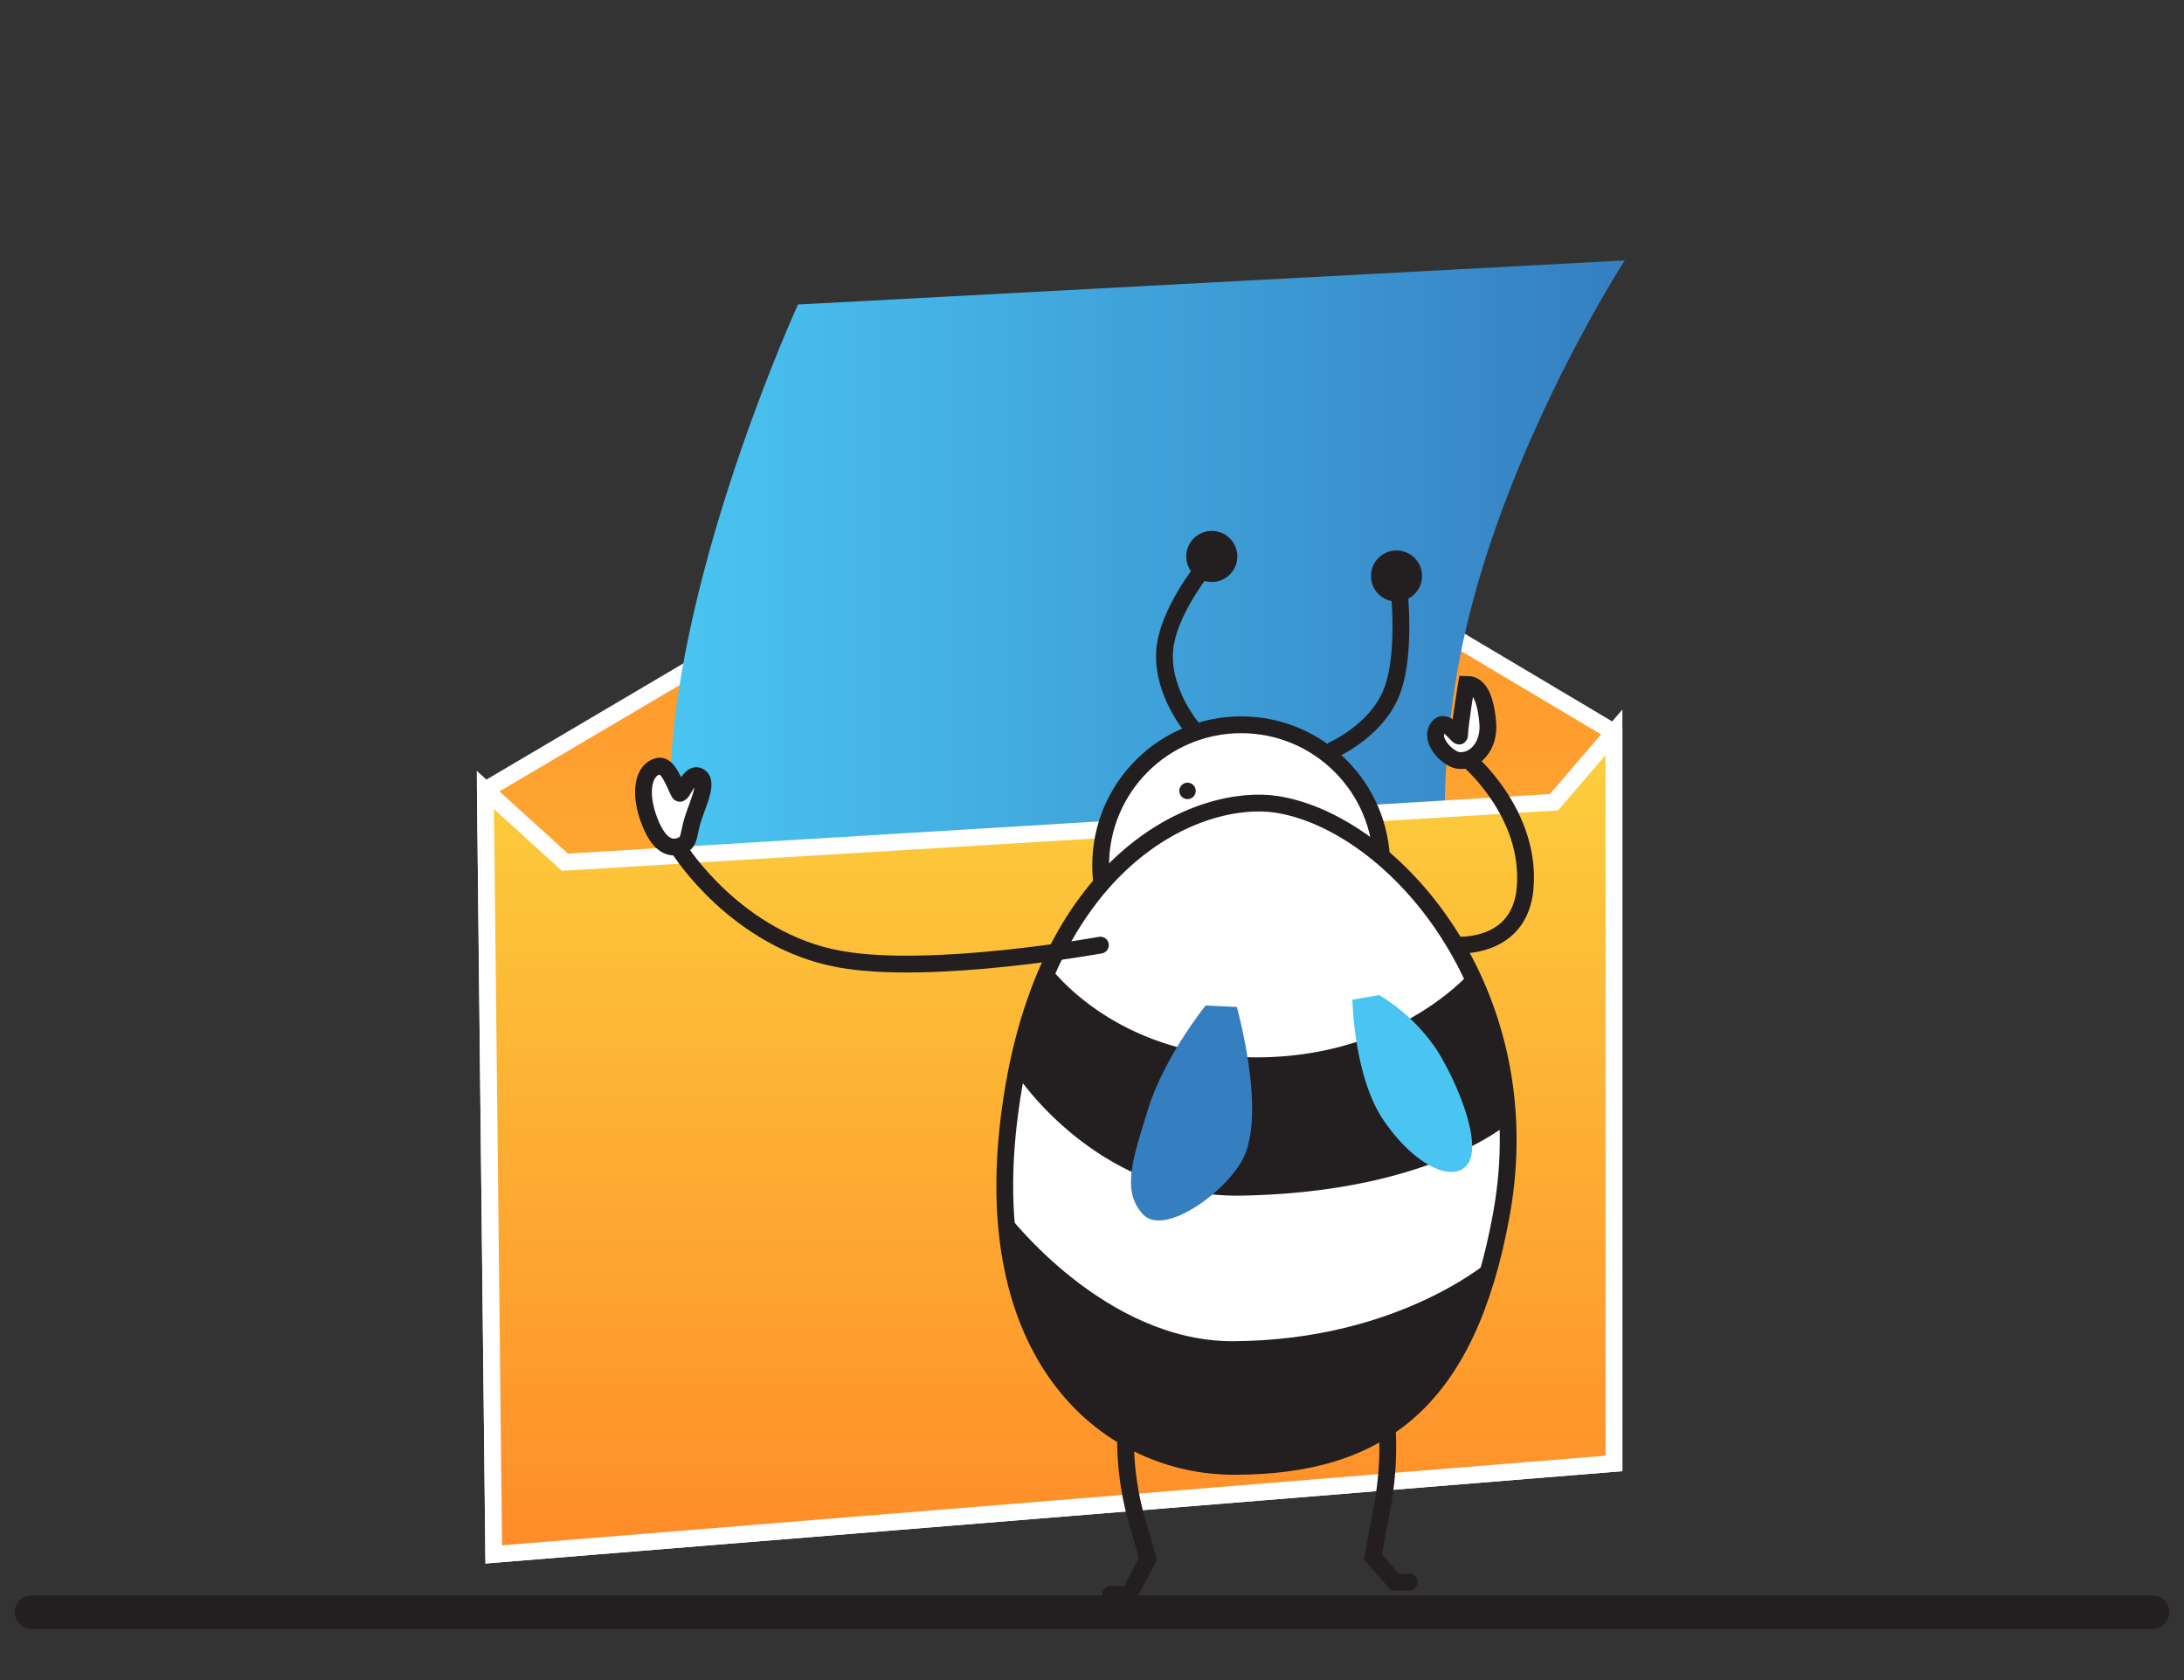
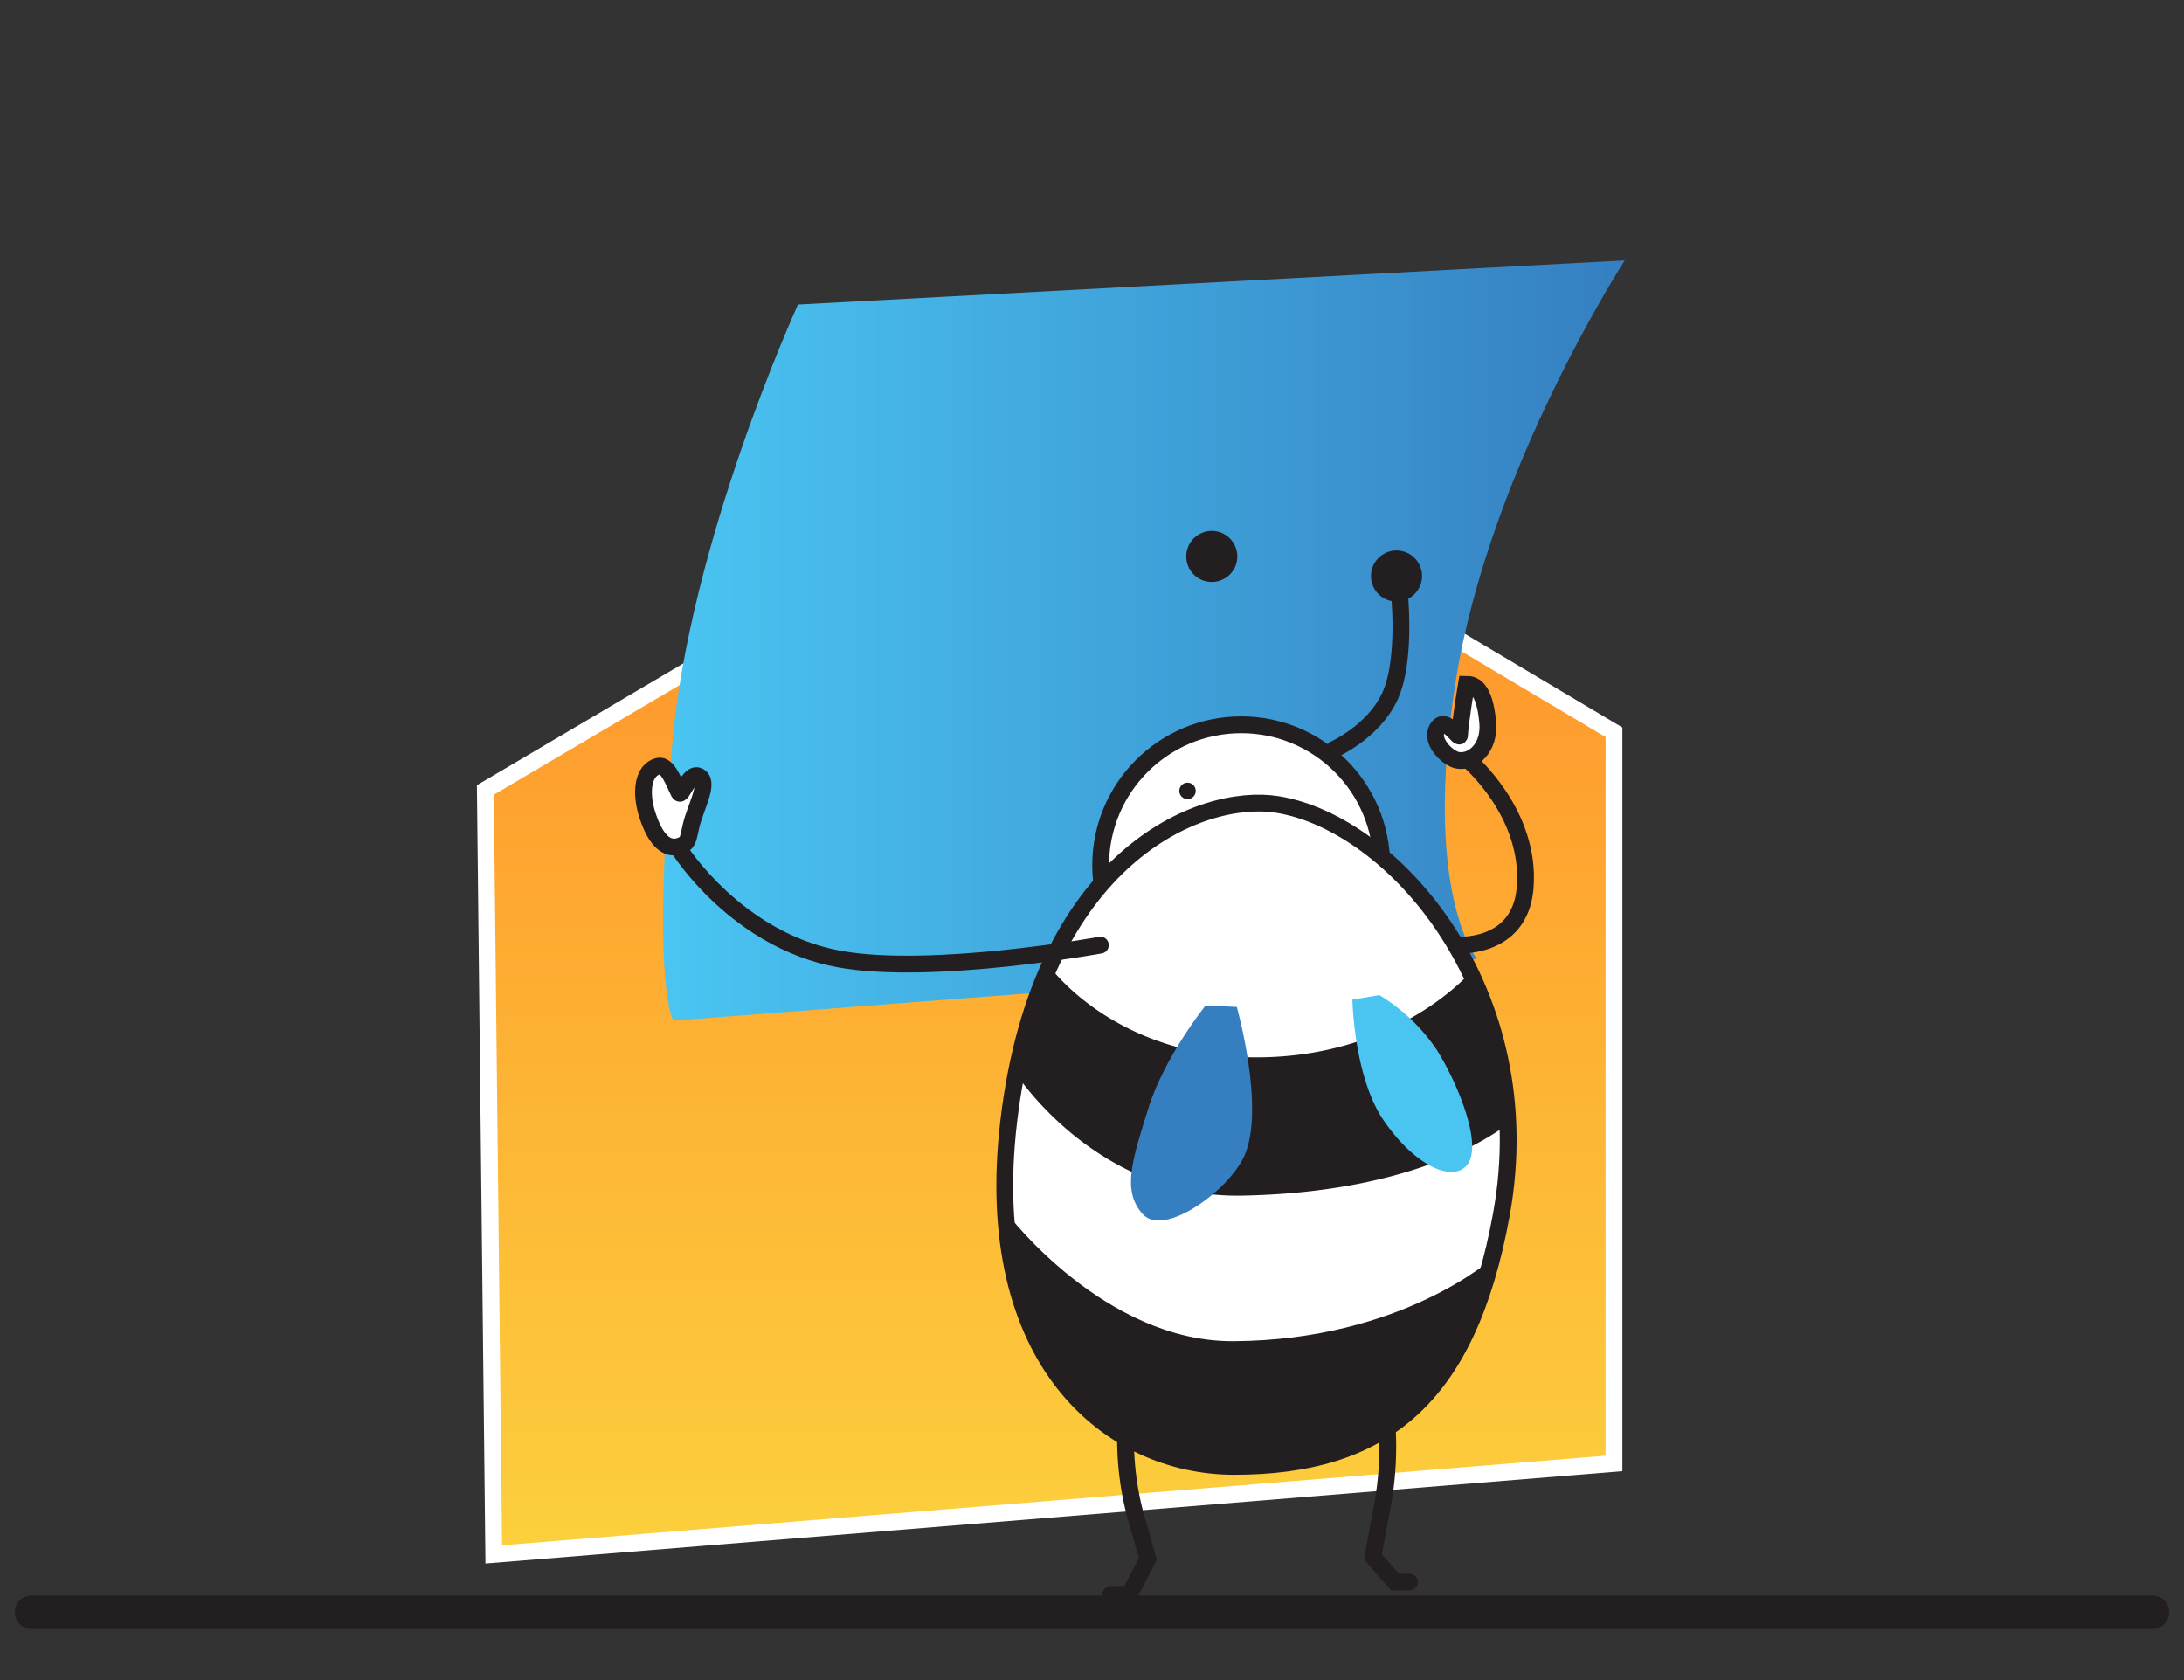
<svg xmlns="http://www.w3.org/2000/svg" xmlns:xlink="http://www.w3.org/1999/xlink" id="Layer_1" data-name="Layer 1" viewBox="0 0 260 200">
  <rect x="0" y="0" width="260" height="200" fill="#333333" stroke="none" />
  <defs>
    <linearGradient id="linear-gradient" x1="124.96" y1="185.04" x2="124.96" y2="50.83" gradientUnits="userSpaceOnUse">
      <stop offset="0" stop-color="#fcd03d" />
      <stop offset="1" stop-color="#ff8c29" />
    </linearGradient>
    <linearGradient id="linear-gradient-2" x1="78.92" y1="76.22" x2="193.42" y2="76.22" gradientUnits="userSpaceOnUse">
      <stop offset="0" stop-color="#4ac5f2" />
      <stop offset="1" stop-color="#357fc1" />
    </linearGradient>
    <linearGradient id="linear-gradient-3" x1="124.96" y1="87.17" x2="124.96" y2="185.04" xlink:href="#linear-gradient" />
    <linearGradient id="linear-gradient-4" x1="7938.65" y1="6403.31" x2="7958.02" y2="6403.31" gradientTransform="matrix(-0.44, -1.03, 0.92, -0.39, -2226.78, 10860.68)" xlink:href="#linear-gradient-2" />
    <linearGradient id="linear-gradient-5" x1="385.12" y1="10971.38" x2="395.43" y2="10971.38" gradientTransform="matrix(-0.79, 0.62, -0.76, -0.96, 8807.1, 10451.47)" xlink:href="#linear-gradient-2" />
  </defs>
  <polygon points="131.03 50.83 57.78 94.04 58.78 185.04 192.14 174.21 192.14 87.17 131.03 50.83" style="stroke:#fff;stroke-miterlimit:10;stroke-width:2px;fill:url(#linear-gradient)" />
  <path d="M193.42,31,95,36.25s-13,28.36-15,52.66c-2.49,29,.18,32.59.18,32.59l95.65-7.36s-6.52-7.78-2.54-33S193.42,31,193.42,31Z" style="fill:url(#linear-gradient-2)" />
-   <polygon points="57.78 94.04 67.26 102.64 185 95.5 192.14 87.17 192.14 174.21 58.78 185.04 57.78 94.04" style="stroke:#fff;stroke-miterlimit:10;stroke-width:2px;fill:url(#linear-gradient-3)" />
  <circle cx="147.76" cy="103.01" r="16.73" style="fill:#fff;stroke:#231f20;stroke-miterlimit:10;stroke-width:2px" />
  <path d="M152.09,95.77c-9.19-1.48-28.27,6.23-32,37.68-3.41,28.72,12.15,41.11,26.83,41.11,17.58,0,27.81-7.94,31.82-30C183.55,118,165.88,98,152.09,95.77Z" style="fill:#fff;stroke:#231f20;stroke-miterlimit:10;stroke-width:2px" />
  <path d="M146.81,159.66c20.15-.1,31.05-10,31.05-10s-1.49,24.94-31,24.94c-27.41,0-26.85-30-26.85-30S131.51,159.73,146.81,159.66Z" style="fill:#231f20" />
  <path d="M121,127.87s9.54,14.77,26.81,14.46c23.15-.42,32.33-9.06,32.33-9.06l-1.18-5.2a111.28,111.28,0,0,0-3.9-12.34s-8.61,10.14-25.49,10.14-24.61-10.81-24.61-10.81l-2.5,5.89Z" style="fill:#231f20" />
-   <path d="M142.1,86.86s-3.65-4.13-3.47-9.07S143.8,67,143.8,67" style="fill:none;stroke:#231f20;stroke-miterlimit:10;stroke-width:2px" />
  <path d="M158.45,89.38s5.09-2.12,7.08-6.64,1-12.87,1-12.87" style="fill:none;stroke:#231f20;stroke-miterlimit:10;stroke-width:2px" />
  <circle cx="166.25" cy="68.57" r="3.04" style="fill:#231f20" />
  <circle cx="144.26" cy="66.24" r="3.04" style="fill:#231f20" />
  <path d="M177.11,86c-.37-4.2-1.73-4.54-2.53-4.54,0,0-.75,4.41-.83,6.1,0,.53-1.6-2.23-2.53-1-1.16,1.5,1.08,3.74,2.32,3.95C175.36,90.81,177.38,89,177.11,86Z" style="fill:#fff;stroke:#231f20;stroke-miterlimit:10;stroke-width:2px" />
  <path d="M134,170.65a35.22,35.22,0,0,0,1.29,10.17l1.37,4.75-2.21,4.23h-2.22" style="fill:none;stroke:#231f20;stroke-linecap:round;stroke-miterlimit:10;stroke-width:2px" />
  <path d="M165.05,168.69a39,39,0,0,1-.56,11l-1.05,5.64,2.63,3h1.71" style="fill:none;stroke:#231f20;stroke-linecap:round;stroke-miterlimit:10;stroke-width:2px" />
  <path d="M173.28,112.5s7.64.66,8.28-6.76c.77-8.92-6.75-15.25-6.75-15.25" style="fill:none;stroke:#231f20;stroke-miterlimit:10;stroke-width:2px" />
  <path d="M131,112.51s-20.1,3.66-31.08,1.66c-12.24-2.24-19-13-19-13" style="fill:none;stroke:#231f20;stroke-linecap:round;stroke-miterlimit:10;stroke-width:2px" />
  <circle cx="141.37" cy="94.15" r="0.98" style="fill:#231f20" />
  <path d="M147.24,119.87l-3.72-.17s-4.89,6.07-6.81,12.23-3.19,9.85-.65,12.62,10.23-2.84,12.07-6.94C150.66,132,147.24,119.87,147.24,119.87Z" style="fill:url(#linear-gradient-4)" />
  <path d="M174.55,138.8c2.13-2.26-1-9.84-3.51-13.83a22.09,22.09,0,0,0-6.83-6.51L161,119s.16,9.16,3.71,14.36S172.69,140.77,174.55,138.8Z" style="fill:url(#linear-gradient-5)" />
  <path d="M77.1,97.12c1.32,4,3,3.88,3.86,3.59,1-.36.92-.73,1.33-2.48.47-2,2.09-4.86,1.09-5.7-1.26-1.06-2.21,2.48-2.54,1.83-.59-1.14-1.33-3.42-2.48-3.15C76.57,91.63,76.15,94.25,77.1,97.12Z" style="fill:#fff;stroke:#231f20;stroke-miterlimit:10;stroke-width:2px" />
  <line x1="3.76" y1="191.93" x2="256.24" y2="191.93" style="fill:none;stroke:#231f20;stroke-linecap:round;stroke-miterlimit:10;stroke-width:4px" />
</svg>